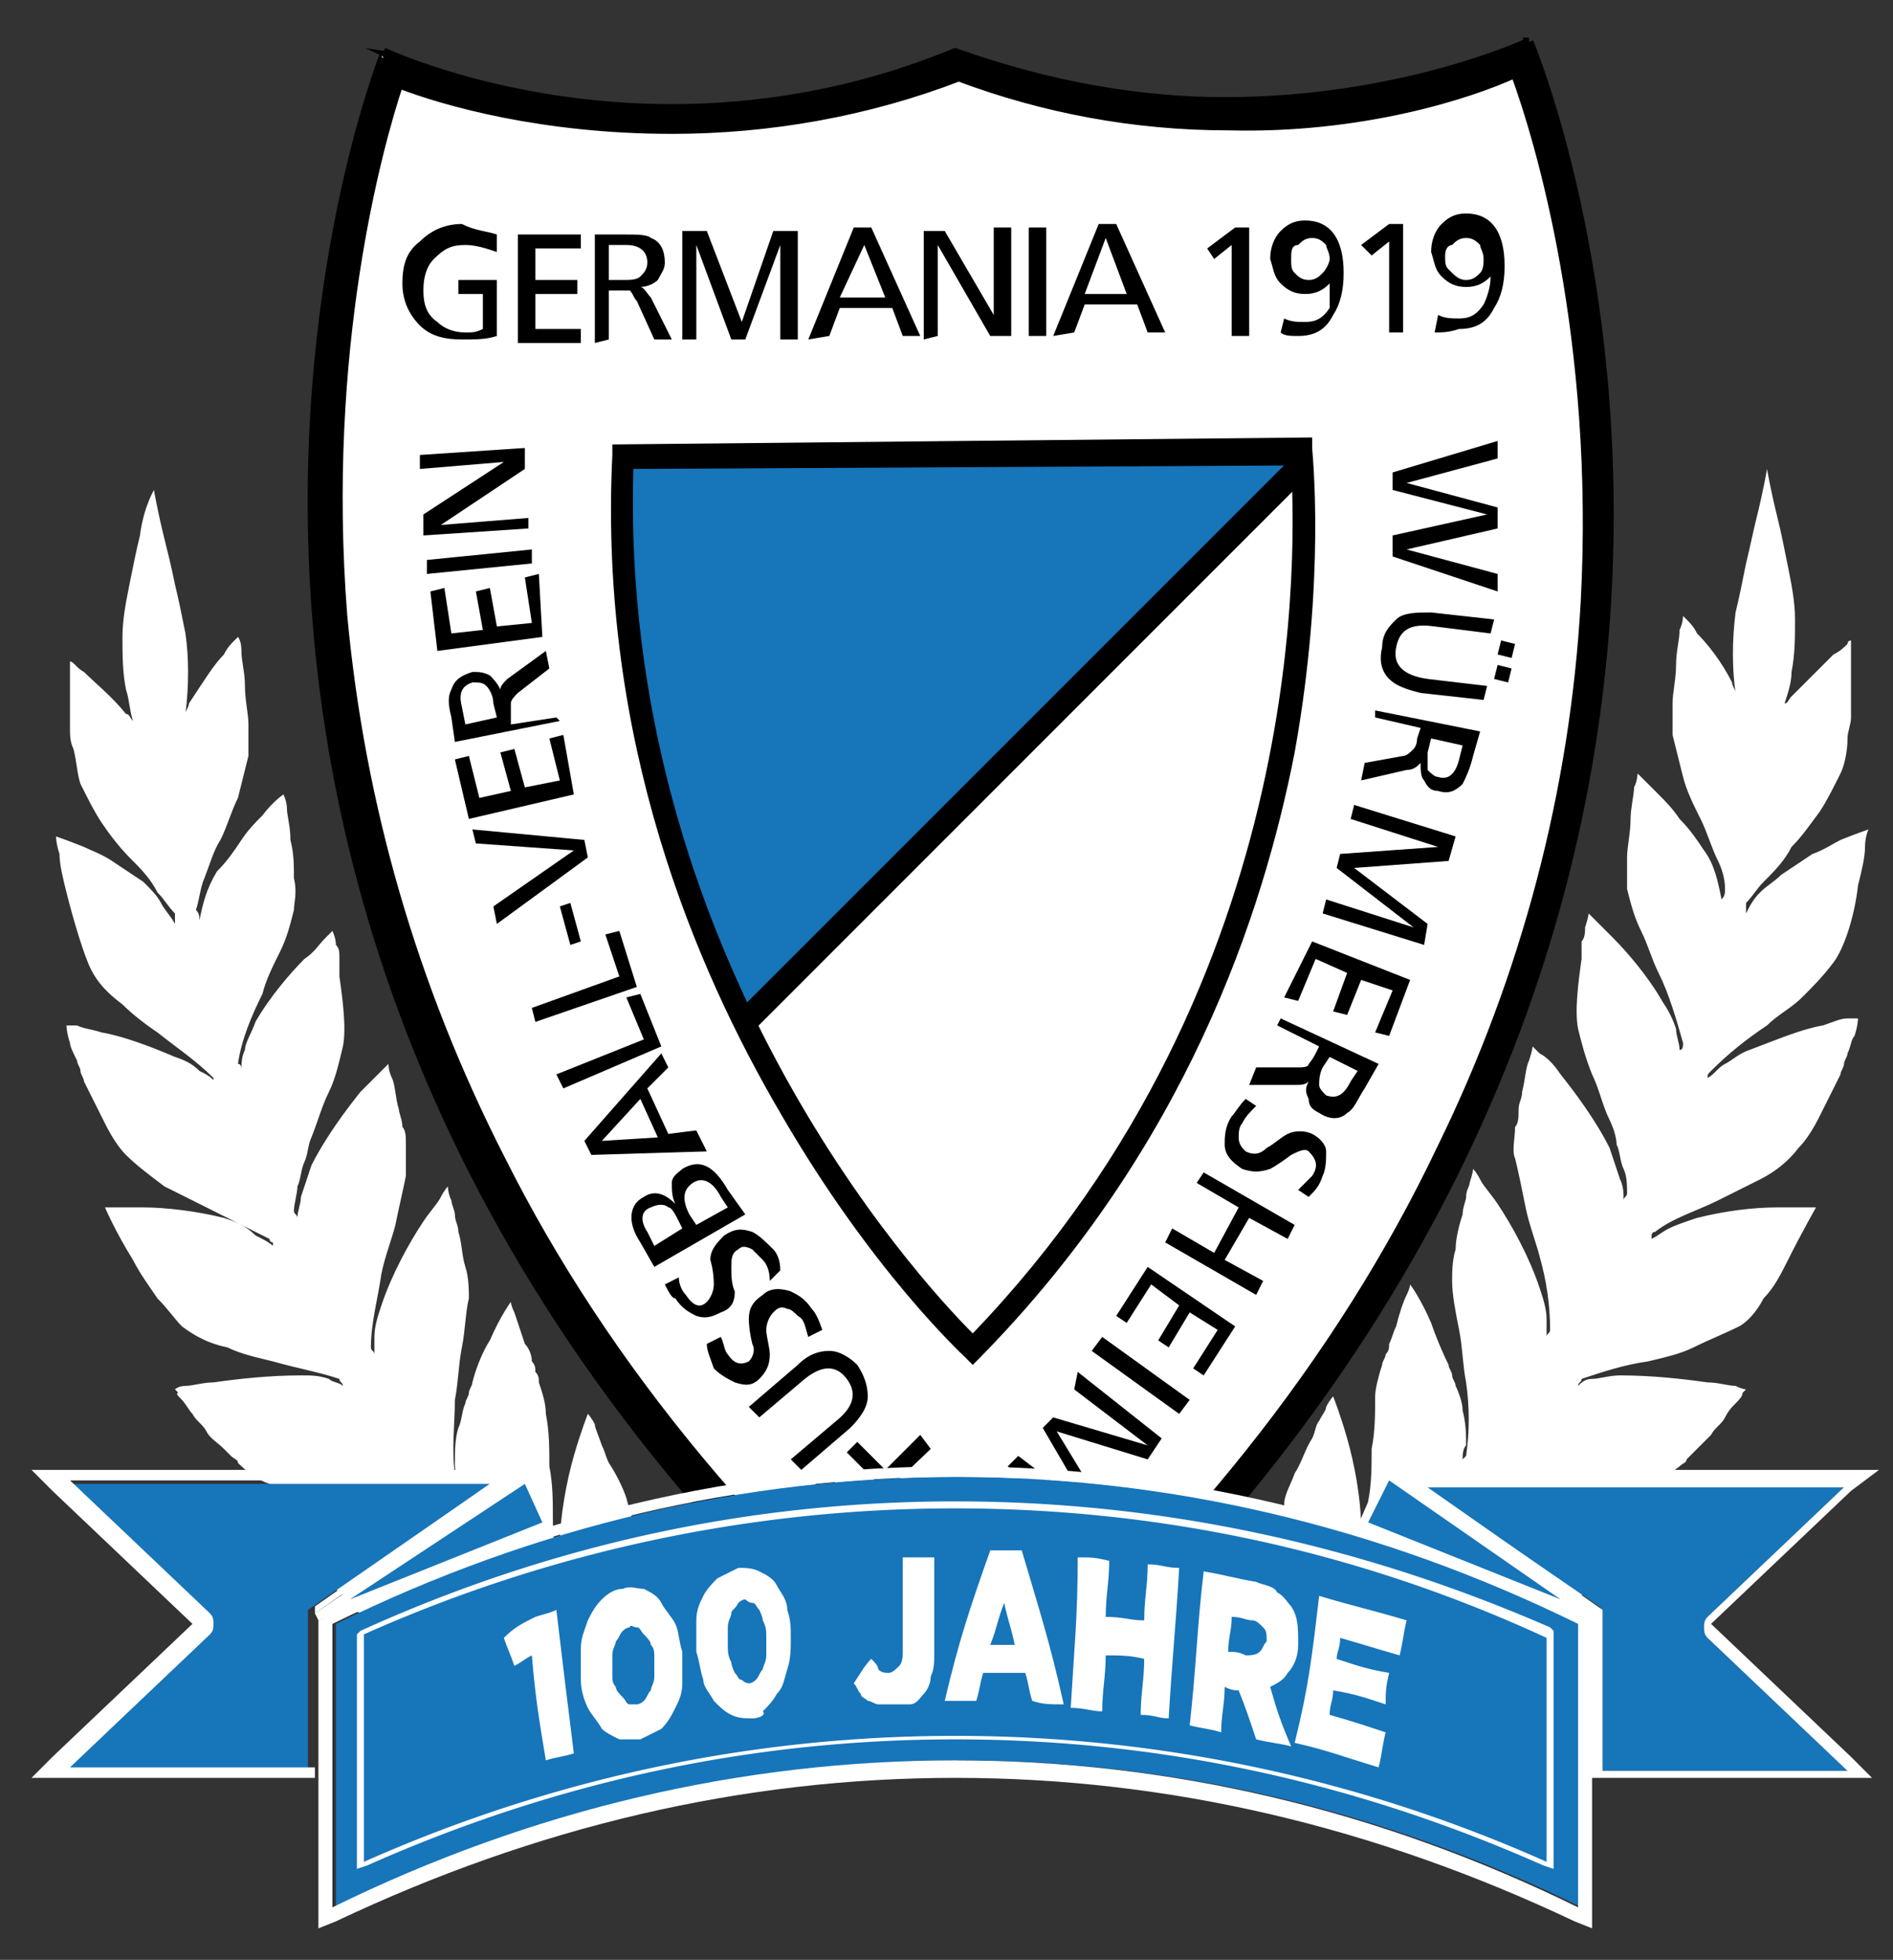
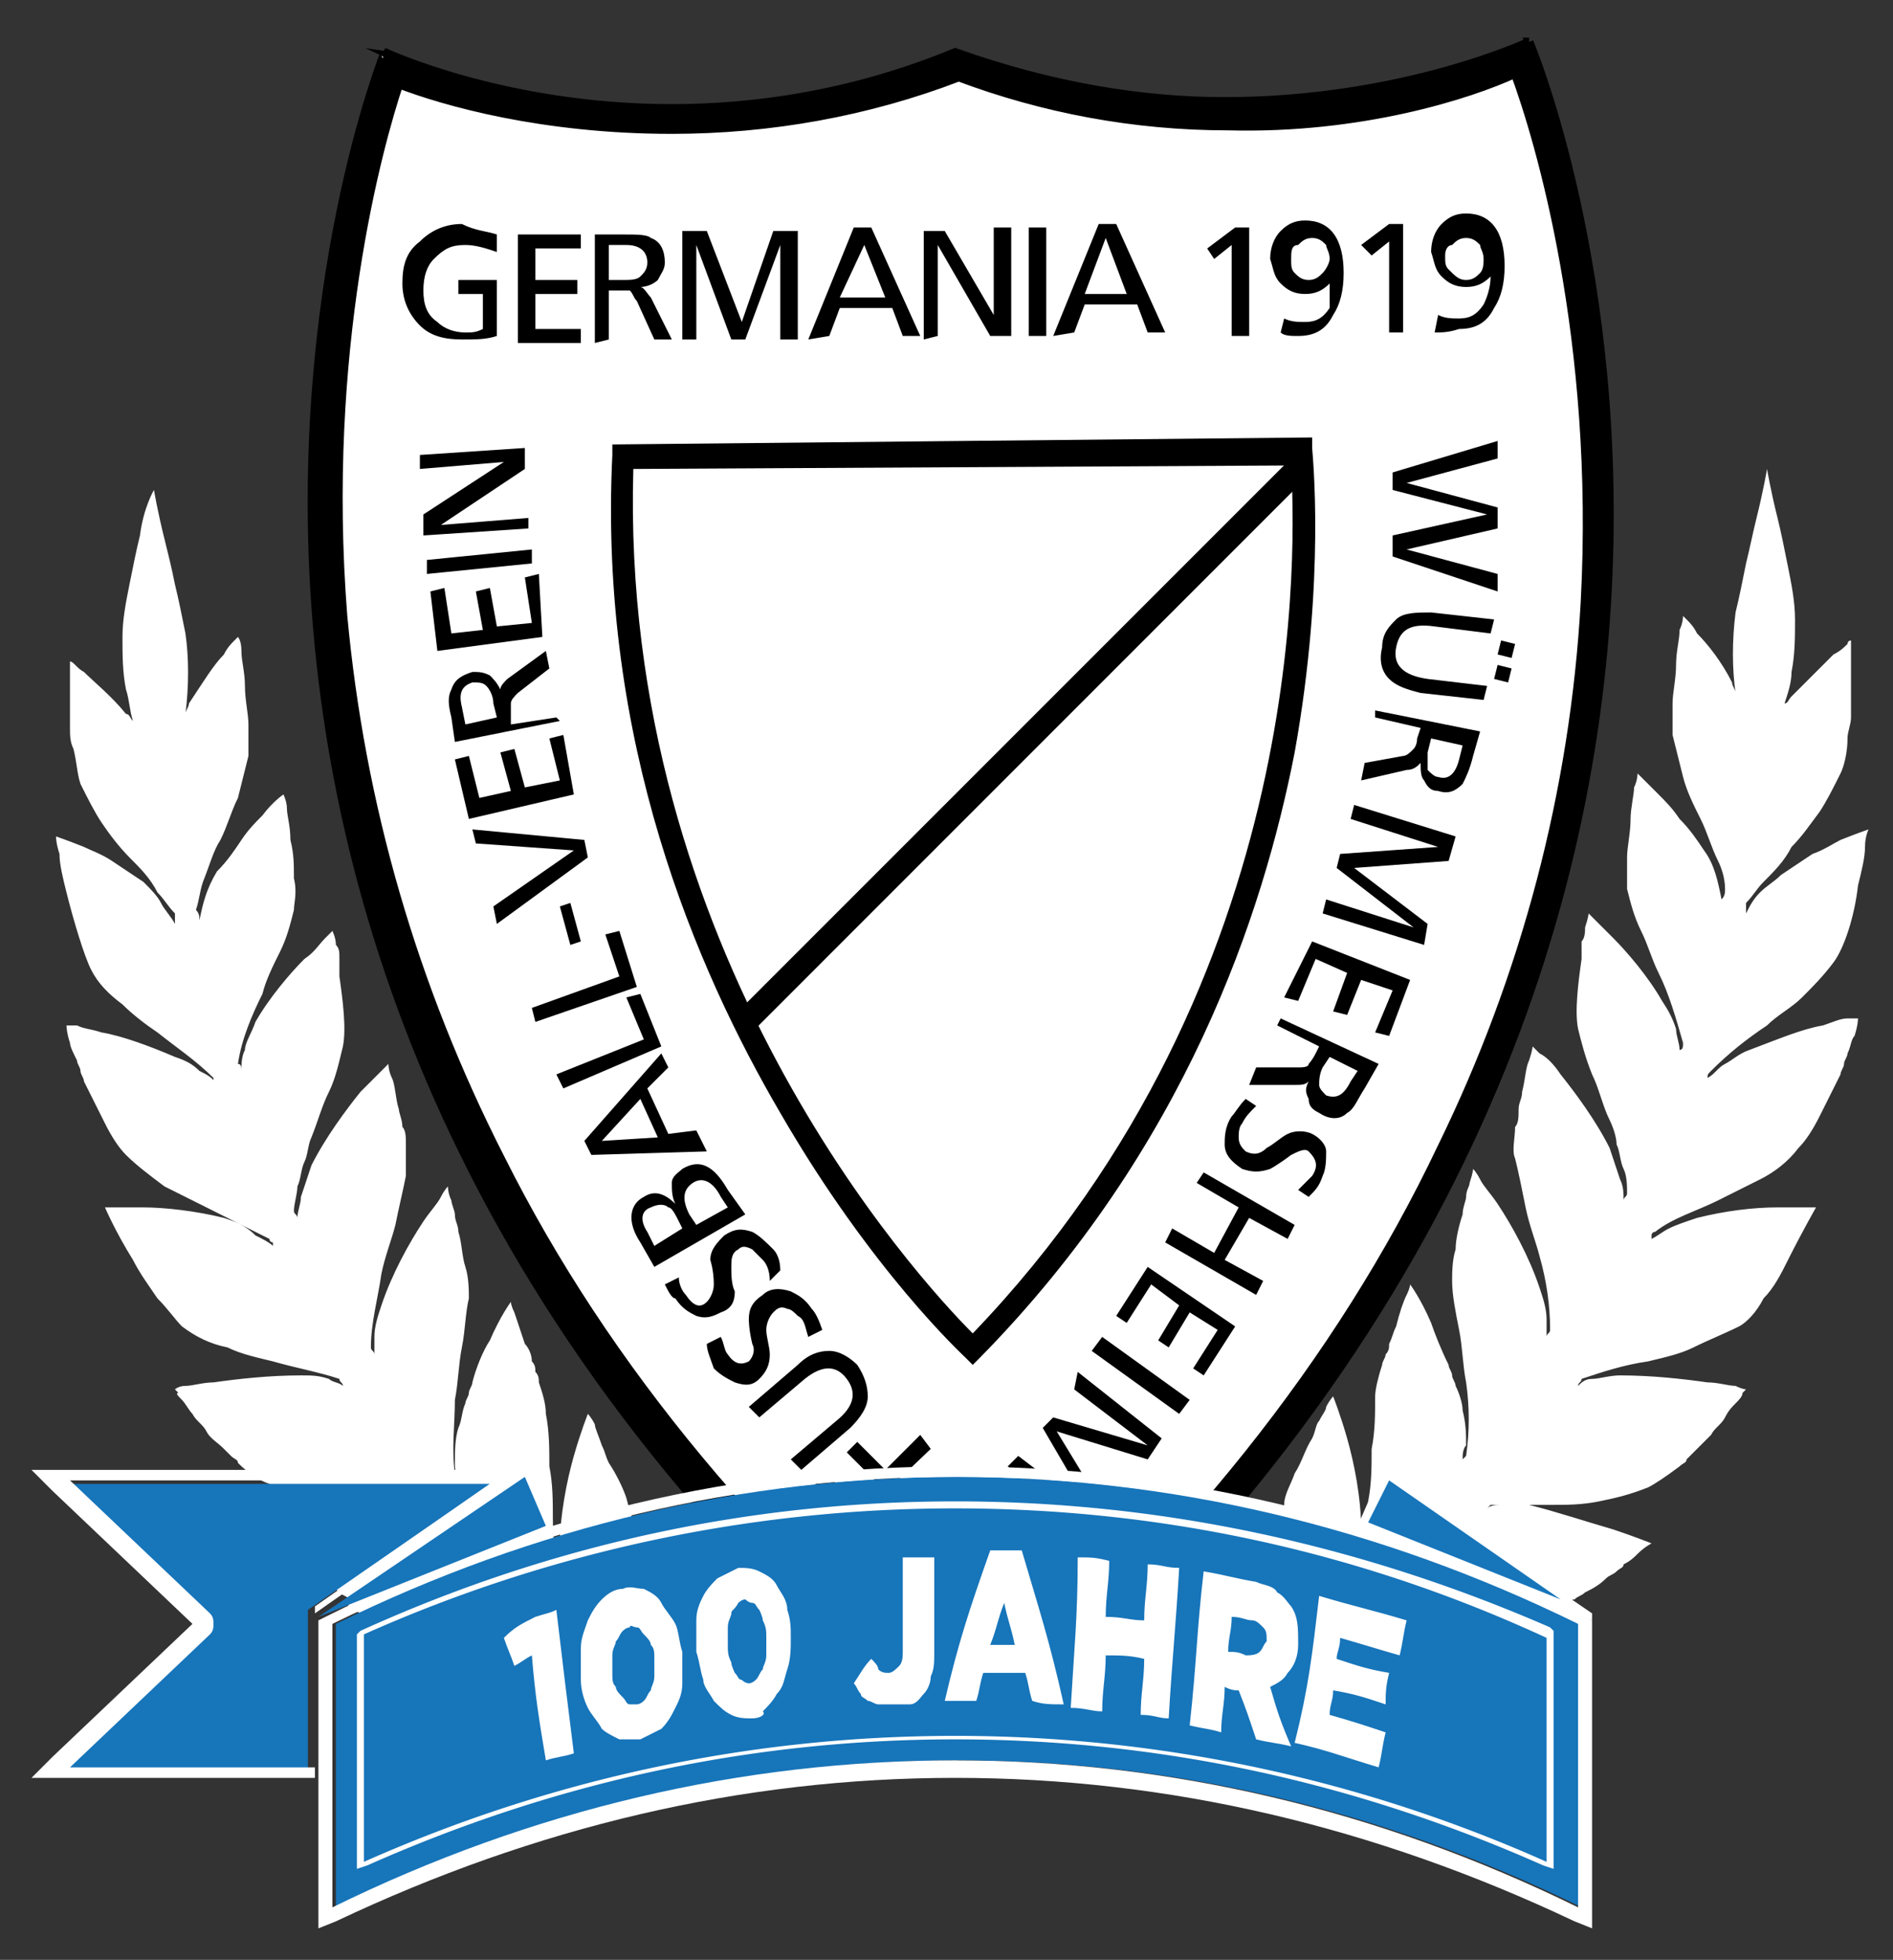
<svg xmlns="http://www.w3.org/2000/svg" baseProfile="tiny" viewBox="0 0 54.1 56">
  <rect x="0" y="0" width="54.1" height="56" fill="#333333" stroke="none" />
  <path fill="none" d="M-14-12.1h82v81.8h-82z" />
  <path d="M43.1 47.8l.2.2h.1s-.1-.1-.3-.2zm-3.9-1.6c.2-.1.3-.1.5-.1h.6c.2 0 .4 0 .6.1h.3c.4 0 .7.1 1.1.1.5 0 .9 0 1.4-.1.3 0 .6-.2 1-.4.1 0 .2-.1.3-.1.1-.1.2-.1.3-.2.2-.1.4-.2.6-.4.1-.1.2-.1.3-.2.1-.1.2-.1.2-.2.2-.1.3-.2.4-.3.2-.2.4-.3.4-.3s-.5-.2-1.1-.4c-.7-.2-1.6-.5-2.4-.7-.3-.1-.6-.1-.8 0-.1 0-.3 0-.4.1l.1-.1h1.7c.5 0 .9 0 1.4-.1.5-.1.9-.2 1.4-.4.2-.1.5-.3.9-.6.1-.1.2-.1.2-.2l.2-.2.5-.5c.1-.2.3-.3.4-.5.1-.2.2-.3.3-.4.1-.1.2-.2.2-.3l.1-.1s-.1 0-.3-.1c-.2 0-.5-.1-.8-.1-.7-.1-1.6-.2-2.5-.2-.3 0-.6.1-.8.1-.2 0-.3.1-.4.2 0-.1.1-.1.1-.2.6-.2 1.2-.4 1.9-.5.4-.1.9-.2 1.3-.4s.9-.4 1.3-.6c.2-.1.5-.4.7-.8.3-.3.5-.7.7-1.1.4-.8.8-1.5.8-1.5h-1.1c-.7 0-1.5.1-2.3.3-.3.1-.6.2-.8.3-.2.1-.3.2-.5.3v-.1s0-.1.1-.1c.5-.4 1.2-.6 1.8-.9l1.2-.6c.4-.2.8-.5 1.1-.9.2-.2.4-.5.6-.9l.3-.6.3-.6c0-.1.1-.2.1-.3 0-.1.1-.2.1-.3.1-.2.1-.4.2-.5.1-.3.1-.5.1-.5h-.3c-.2 0-.4.1-.7.2-.6.1-1.3.4-2.1.7-.3.1-.5.3-.7.4-.2.1-.3.3-.5.4 0-.1 0-.1.1-.2.5-.5 1-.9 1.6-1.3.3-.3.7-.5 1-.8.3-.3.6-.6.9-1 .3-.4.6-1.3.7-2.2.1-.4.2-.8.2-1.1 0-.3.1-.5.1-.5s-.3.1-.8.3c-.2.1-.5.3-.8.4l-.9.6c-.2.2-.4.3-.6.5-.2.2-.3.4-.4.6v-.3c.2-.2.3-.4.5-.6.3-.3.6-.6.8-1 .3-.3.5-.6.8-1 .2-.3.4-.7.6-1.1.1-.2.2-.6.2-1 0-.2.1-.4.1-.6v-2.2s-.1 0-.1.1c-.1.1-.2.2-.4.3l-1.2 1.2c-.1.1-.1.2-.2.2.1-.3.2-.6.2-.9.1-.5.1-1 .1-1.5s-.1-1-.2-1.5-.2-1-.3-1.4c-.2-.8-.3-1.4-.3-1.4s-.1.6-.3 1.4c-.1.4-.2.9-.3 1.3-.1.5-.2 1-.3 1.4-.1.8-.1 1.6 0 2.3 0-.1-.1-.2-.1-.3-.3-.6-.7-1.1-1-1.4-.1-.2-.2-.3-.3-.4l-.1-.1s0 .2-.1.4c0 .3-.1.6-.1 1s-.1.8-.1 1.1v.9l.3 1.2c.1.4.3.8.5 1.2.2.4.3.8.5 1.2.1.2.2.5.2.8 0 .1 0 .2-.1.3-.1-.5-.2-1-.5-1.4-.2-.3-.4-.6-.7-.9-.2-.3-.4-.5-.6-.7l-.6-.6s0 .2-.1.4c0 .2-.1.6-.1.9 0 .4-.1.8-.1 1.1v.9c.1.4.2.8.4 1.2.2.4.3.8.5 1.2.3.6.5 1.3.7 2 0 .1 0 .2-.1.2 0-.2-.1-.4-.1-.6-.1-.3-.2-.5-.4-.8-.4-.7-1-1.4-1.4-1.8l-.5-.5-.2-.2s0 .1-.1.4c0 .1 0 .3-.1.4v.5c-.1.7-.2 1.5-.1 2 .1.4.2.8.4 1.3.2.4.3.9.5 1.3.1.2.2.5.2.7.1.2.1.5.2.7.1.2.1.5.1.7 0 .1-.1.1-.1.2 0-.2 0-.4-.1-.6l-.3-.9c-.4-.8-1-1.6-1.4-2.1-.2-.3-.4-.5-.6-.6l-.2-.2s0 .1-.1.4c-.1.2-.1.5-.2.9 0 .2-.1.3-.1.5s0 .4-.1.5c0 .3-.1.7 0 .9.1.4.2.9.3 1.4.1.5.3 1 .4 1.4.2.7.3 1.4.3 2.1 0 .1-.1.1-.1.2v-.5c0-.3-.1-.6-.2-.9-.3-.9-.8-1.8-1.2-2.4-.2-.3-.4-.5-.5-.7-.1-.2-.2-.3-.2-.3s0 .1-.1.4c0 .1-.1.2-.1.4 0 .1-.1.3-.1.5-.1.3-.2.7-.2 1-.1.3-.1.7-.1.9 0 .4.1.9.2 1.4.1.5.1 1 .2 1.5.1.7.1 1.4 0 2.1l-.1.1c0-.1 0-.3.1-.4 0-.3 0-.6-.1-1 0-.2-.1-.5-.2-.7 0-.1-.1-.2-.1-.3 0-.1-.1-.2-.1-.3-.2-.4-.4-.9-.5-1.2-.3-.7-.6-1.1-.6-1.1s0 .1-.1.3c-.1.2-.2.5-.3.9-.1.2-.1.3-.2.5 0 .1 0 .2-.1.3 0 .1-.1.2-.1.3-.1.3-.2.7-.2.9 0 .5 0 1-.1 1.5 0 .5 0 1-.1 1.5 0 .7-.1 1.3-.3 1.9l-.1.1c0-.1.1-.2.1-.3.1-.3.1-.6.1-.9 0-.9-.2-1.9-.4-2.6-.2-.7-.4-1.2-.4-1.2s-.1.1-.2.3c0 .1-.1.2-.2.4-.1.1-.1.3-.2.5-.2.3-.3.7-.5 1-.1.3-.3.6-.3.9 0 .1-.1.2-.1.3 0 .1-.1.2-.1.3-.1.2-.1.4-.1.7 0 .1 0 .2-.1.3 0 .1-.1.2-.1.3-.1.2-.1.4-.2.6l3.2.7zm-3.5-.1c0-.2 0-.3.1-.5v-1.1c0-.3 0-.6-.1-.8 0-.2-.1-.3-.1-.3l-.1.1c0 .1-.1.1-.2.3-.2.2-.4.5-.6.8h.1v.1l-.1.1-.2.2c-.1.1-.2.3-.3.4-.2.3-.4.5-.5.7h2zm-15-.5l-.2-.2c-.1-.1-.2-.3-.3-.4l-.2-.2-.1-.1v-.1s.1.1.1 0c-.2-.3-.5-.6-.6-.8-.1-.1-.2-.2-.2-.3 0-.1-.1-.1-.1-.1s0 .1-.1.3c0 .2 0 .5-.1.8v1l1.8.1zm-9 2.2c-.2.1-.3.2-.3.2s.1 0 .1.1l.3-.4s0 .1-.1.1zM4.1 25.2l-.9-.6c-.3-.2-.6-.3-.8-.4-.5-.2-.8-.3-.8-.3s0 .2.1.5c0 .3.1.7.2 1.1.2.8.5 1.8.7 2.2.2.4.5.7.9 1 .3.3.7.6 1 .8.5.4 1.1.8 1.6 1.3 0 .1 0 .1.1.2-.1-.2-.3-.3-.5-.4-.2-.2-.4-.3-.7-.4-.7-.3-1.5-.6-2.1-.7-.3-.1-.5-.1-.7-.2h-.3s0 .2.1.5c0 .1.1.3.2.5 0 .1.1.2.1.3 0 .1.1.2.1.3l.3.6.3.6c.2.4.4.7.6.9.3.3.7.6 1.1.9l1.2.6 1.8.9s0 .1.1.1v.1c-.1-.1-.3-.2-.5-.3-.3-.3-.6-.4-.9-.5-.8-.2-1.7-.3-2.3-.3H3s.3.7.8 1.5c.2.4.5.8.7 1.1.3.3.5.6.7.8.4.3.8.5 1.3.6.4.2.9.3 1.3.4.7.2 1.3.3 1.9.5 0 .1.1.1.1.2-.1-.1-.3-.1-.4-.2-.3-.1-.5-.1-.8-.1-.9 0-1.8.1-2.5.2-.3 0-.6.1-.8.1-.2 0-.3.1-.3.1l.1.1c-.1 0 0 .1.1.2s.2.3.3.4c.1.2.3.3.4.5.1.2.3.3.5.5l.2.2c.1.1.2.1.2.2.3.3.6.5.9.6.4.2.9.3 1.4.4.5.1 1 .1 1.4.1.7 0 1.3 0 1.9.1l.1.1c-.1 0-.2-.1-.4-.1h-.8c-.9.2-1.8.4-2.4.7-.7.2-1.1.4-1.1.4s.1.1.4.3c.1.1.3.2.4.3.1.1.2.1.2.2.1.1.2.1.3.2.2.1.4.2.6.4.1.1.2.1.3.2-.1.2 0 .3.1.3.4.2.7.3 1 .4.5.1 1 .1 1.4.1h.6l.9-1.1 4.7.2c0-.1-.1-.2-.1-.3 0-.1-.1-.2-.1-.3 0-.2-.1-.4-.1-.7 0-.1-.1-.2-.1-.3 0-.1-.1-.2-.1-.3-.1-.2-.2-.5-.3-.9-.1-.3-.3-.7-.5-1-.1-.2-.1-.3-.2-.5-.1-.3-.2-.5-.2-.6-.1-.2-.2-.3-.2-.3s-.2.5-.4 1.2-.4 1.7-.4 2.6c0 .3 0 .6.1.9 0 .1.1.2.1.3l-.1-.1c-.2-.6-.3-1.2-.3-1.9 0-.5 0-1-.1-1.5 0-.5 0-1-.1-1.5 0-.3-.1-.6-.2-.9 0-.1 0-.2-.1-.3 0-.1 0-.2-.1-.3 0-.2-.1-.4-.2-.5l-.3-.9c-.1-.2-.1-.3-.1-.3s-.3.4-.6 1.1c-.2.3-.4.8-.5 1.2 0 .1-.1.2-.1.3 0 .1-.1.2-.1.3-.1.2-.1.5-.2.7-.1.3-.1.7-.1 1 0 .1 0 .3.1.4l-.1-.1c-.1-.7 0-1.4 0-2.1.1-.5.1-1 .2-1.5s.1-1 .2-1.4c0-.2 0-.6-.1-.9-.1-.3-.1-.7-.2-1 0-.2-.1-.3-.1-.5 0-.1-.1-.3-.1-.4-.1-.2-.1-.4-.1-.4s-.1.1-.2.3c-.1.2-.3.4-.5.7-.4.6-.9 1.5-1.2 2.4-.1.3-.2.6-.2.9v.5c0-.1-.1-.1-.1-.2 0-.7.2-1.4.3-2.1.1-.5.3-1 .4-1.4.1-.5.2-.9.3-1.4v-.9c0-.2 0-.4-.1-.5 0-.2-.1-.4-.1-.5-.1-.3-.1-.7-.2-.9-.1-.2-.1-.4-.1-.4l-.2.2-.6.6c-.4.5-1 1.3-1.4 2.1l-.3.9c0 .2-.1.4-.1.6 0-.1-.1-.1-.1-.2 0-.2.1-.5.1-.7.1-.2.1-.5.2-.7.1-.2.1-.5.2-.7.2-.5.3-.9.5-1.3s.3-.9.4-1.3c.1-.5 0-1.3-.1-2v-.5c0-.2 0-.3-.1-.4 0-.2-.1-.4-.1-.4l-.2.2c-.2.2-.3.4-.6.6-.4.4-1 1.1-1.4 1.8-.1.3-.3.6-.3.8-.1.2-.1.4-.1.6 0-.1 0-.2-.1-.2.1-.7.4-1.4.7-2 .1-.4.3-.8.5-1.2.2-.4.3-.8.4-1.2 0-.2.1-.5 0-.9 0-.4 0-.7-.1-1.1 0-.4-.1-.7-.1-.9 0-.2-.1-.4-.1-.4s-.3.2-.6.6c-.2.2-.4.4-.6.7-.2.3-.4.6-.7.9-.3.5-.4.9-.5 1.4 0-.1 0-.2-.1-.3.1-.3.1-.5.2-.8.2-.5.3-.9.5-1.2.2-.4.3-.8.5-1.2l.3-1.2v-.9c0-.3-.1-.7-.1-1.1 0-.4-.1-.7-.1-1 0-.3-.1-.4-.1-.4l-.1.1c-.1.1-.2.2-.3.4-.3.3-.6.8-1 1.4 0 .1-.1.2-.1.3.1-.8.1-1.6 0-2.3-.1-.5-.2-1-.3-1.4-.1-.5-.2-.9-.3-1.3-.2-.8-.3-1.4-.3-1.4s-.3.5-.4 1.3c-.1.4-.2.9-.3 1.4-.1.5-.2 1-.2 1.5s0 1 .1 1.5c.1.3.1.6.2.9-.1-.1-.1-.2-.2-.2-.4-.5-.9-.9-1.2-1.2-.2-.1-.3-.3-.4-.3v-.3 2.2c0 .2 0 .4.1.6.1.4.1.7.2 1 .2.4.4.8.6 1.1.2.3.5.7.8 1 .3.3.6.6.8 1 .2.2.3.4.5.6v.3c-.1-.2-.3-.4-.4-.6-.1-.2-.3-.4-.5-.6z" fill="#FFF" />
  <path fill="#FFF" d="M27.3 1.6c8.7 3.3 16.4-.4 16.4-.4S55 27.6 27.9 50.4C.2 28.3 10.9 1.6 10.9 1.6s7.7 3.5 16.4 0z" />
  <path stroke="#000" stroke-width=".25" stroke-miterlimit="10" d="M43.3 2.1c.7 1.9 2.4 7.6 2 15.1-.3 5.4-1.7 10.7-4.1 15.6-2.9 6.1-7.4 11.7-13.3 16.7-6-4.9-10.6-10.4-13.6-16.4-2.5-4.9-4-10.1-4.5-15.5-.6-7.6 1-13.4 1.6-15.2 1.3.5 4.1 1.3 7.8 1.3 2.8 0 5.6-.5 8.2-1.5 2.4.9 5 1.4 7.7 1.4 3.8.1 6.9-.9 8.2-1.5m.4-.9S40.1 2.9 35 2.9c-2.3 0-4.9-.4-7.7-1.4-2.9 1.2-5.7 1.6-8.1 1.6-4.8 0-8.2-1.6-8.2-1.6S.2 28.3 27.8 50.5C54.9 27.7 43.7 1.2 43.7 1.2z" />
-   <path fill="#1775BA" d="M37.1 13.2l-15.8 16s-3.8-7.2-3.6-16.1l19.4-.2v.3z" />
  <path d="M27.8 39l-.2-.2c-.1-.1-2.7-2.5-5.3-7-2.4-4.1-5.2-10.6-4.8-18.8v-.3l20-.2v.3c0 .1.4 3.7-.5 8.7-.9 4.6-3.1 11.3-9 17.3l-.2.2zm-9.7-25.6c-.4 13.8 8.1 23.1 9.7 24.7 9.8-10.2 9.2-22.8 9.1-24.8l-18.8.1zm8.5 28l-2.2 2.1-1.1-1.1.3-.3.8.8.6-.6-.8-.8.3-.3.8.8 1-1 .3.4zm-5.2-1.2l1.4-1.2c.3-.3.6-.4.9-.4.3 0 .6.2.8.4.2.3.3.6.3.9 0 .3-.2.6-.5.9L22.9 42l-.3-.3 1.3-1.1c.5-.4.6-.8.3-1.2-.3-.4-.7-.4-1.2 0l-1.3 1.1-.3-.3zm-1.2-1.8l.4-.2c.1.2.1.4.2.5.2.3.4.3.6.2.1-.1.2-.3.1-.5-.1-.4-.1-.7-.1-.7 0-.3.1-.5.4-.7.2-.2.5-.2.8-.1.2.1.4.2.6.5.1.1.2.3.3.6l-.4.2c-.1-.3-.1-.5-.3-.6-.1-.1-.2-.2-.3-.2-.2-.1-.3 0-.4.1-.1.1-.2.3-.2.5s.1.5.1.7c0 .3-.1.5-.3.7-.2.2-.4.2-.7.1-.2-.1-.4-.2-.6-.4-.1-.3-.2-.5-.2-.7zM19 36.7l.4-.2c0 .2.1.4.2.5.2.3.4.4.6.2.1-.1.2-.3.2-.5 0-.4-.1-.7-.1-.7 0-.3.2-.5.4-.7.3-.2.5-.2.8-.1.2.1.4.3.6.5.1.1.2.3.2.6l-.3.3c0-.3-.1-.5-.2-.6l-.3-.3c-.2-.1-.3-.1-.4 0-.2.1-.2.3-.2.5s0 .5.1.7c0 .3-.1.5-.4.6-.2.1-.4.2-.7.1-.2-.1-.4-.2-.6-.5-.1 0-.2-.2-.3-.4zm2.3-2l-2.6 1.5-.4-.7c-.4-.6-.3-1.1.1-1.3.3-.2.6-.1.9.2-.1-.2-.1-.4-.1-.6 0-.2.2-.3.3-.4.5-.3.9-.1 1.3.6l.5.7zm-2.6.9l.8-.5-.1-.2c-.1-.2-.2-.4-.3-.4-.1-.1-.3-.1-.5 0-.3.1-.3.4-.1.7l.2.4zm1.2-.6l.9-.5-.2-.3c-.2-.4-.5-.6-.8-.4-.3.2-.3.5-.1.9l.2.3zm.3-2.1l-3.3.1-.2-.4 2.2-2.5.2.4-.6.6.6 1.3.8-.1.3.6zm-1.9-1.5l-1.1 1.2 1.6-.1-.5-1.1zm.6-1.5l-2.8 1.2-.2-.4 2.5-1-.5-1.2.4-.1.6 1.5zm-.7-1.7l-2.9 1-.1-.4 2.5-.9-.4-1.2.4-.1.5 1.6zm-1.6-1.3l-.3.1-.3-1.1.3-.1.3 1.1zm-3.1-3.2l3.2.3.1.5-2.6 1.9-.1-.5 2.3-1.6-2.8-.2-.1-.4zm2.9-1l-3 .7-.4-1.7.4-.1.3 1.2.9-.2-.3-1.1.4-.1.3 1.1 1-.2-.3-1.2.4-.1.3 1.7zm-.4-2.1l-3 .6-.1-.7c-.1-.4-.1-.6 0-.8.1-.3.3-.4.6-.5.2 0 .3 0 .5.1.1.1.2.2.3.4 0-.1.1-.2.2-.3l1.1-.8.1.5-.9.7c-.1.1-.2.2-.2.3v.6l1.3-.2.1.1zm-2.7.1l.9-.2-.1-.4c0-.2-.1-.4-.2-.5-.1-.1-.2-.1-.4-.1-.3.1-.4.3-.3.7l.1.5zm2.2-2.5l-3 .4-.2-1.7.4-.1.2 1.3.9-.1-.2-1.1.4-.1.2 1.1 1-.1-.2-1.3.4-.1.1 1.8zm-.3-2.1l-3 .3V16l3-.3v.4zm-.1-1l-3 .2v-.6l2.3-1.5-2.4.2V13l3-.2v.6L12.6 15l2.5-.2v.3zm24.7-1.6l3-.9v.5l-2.6.7 2.6.7v.6l-2.6.6 2.6.7v.5l-3-1v-.6l2.7-.6-2.7-.7v-.5zm2.6 6.5l-1.8-.2c-.4-.1-.7-.2-.9-.4-.2-.2-.3-.5-.2-.9 0-.4.2-.6.4-.8.2-.2.6-.2 1-.2l1.8.2-.1.4-1.6-.2c-.7-.1-1 .1-1.1.6-.1.5.2.8.9.9l1.7.2-.1.4zm.4-1l.4.1-.1.4-.4-.1.1-.4zm.1-.7l.4.1-.1.4-.4-.1.1-.4zm-3.6 2l3 .6-.2.7c-.1.4-.2.6-.3.8-.2.2-.4.3-.7.2-.2 0-.3-.1-.4-.3-.1-.1-.1-.3-.1-.5-.1.1-.2.2-.4.2l-1.3.3.1-.5 1.1-.2c.1 0 .2-.1.3-.2 0 0 .1-.1.1-.3l.1-.3-1.3-.3v-.2zm2.5 1l-.9-.2-.1.4v.5c.1.1.2.2.3.2.3.1.5-.1.6-.5l.1-.4zM38.7 23l2.9.9-.2.7-2.7.2 2.1 1.6-.1.6-2.9-.9.1-.4 2.5.8-2.2-1.7.1-.4 2.8-.2-2.5-.8.1-.4zm-1.2 3.9l2.8 1.1-.6 1.6-.4-.1.5-1.2-.9-.3-.4 1-.4-.1.4-1.1-.9-.4-.5 1.2-.4-.1.8-1.6zm-.9 2.2l2.8 1.3-.4.7c-.2.3-.3.6-.5.7-.2.2-.5.2-.8 0-.2-.1-.3-.2-.3-.4-.1-.2-.1-.3 0-.5-.1.1-.2.1-.4.1h-1.3l.2-.5h1.2c.1 0 .3 0 .3-.1 0 0 .1-.1.2-.3l.1-.2-1.2-.6.1-.2zm2.2 1.5l-.8-.4-.2.3c-.1.2-.1.4-.1.5 0 .1.1.2.2.3.3.1.5 0 .7-.4l.2-.3zm-1.4 3.6l-.3-.2.4-.4c.2-.3.1-.5-.1-.7-.1-.1-.3 0-.5.1-.4.3-.6.4-.6.4-.3.1-.5.1-.8 0-.3-.2-.5-.4-.5-.7 0-.2 0-.5.2-.8.1-.1.2-.3.4-.5l.3.2c-.2.2-.3.3-.4.5-.1.1-.1.3-.1.4 0 .2.1.3.2.4.2.1.4.1.6-.1.2-.1.4-.3.6-.4.2-.1.5-.1.7 0 .2.1.4.3.4.5s0 .5-.1.7c-.1.3-.2.4-.4.6zm-3-.7L37 35l-.2.4-1.1-.6L35 36l1.1.6-.2.4-2.6-1.5.2-.4 1.2.7.7-1.3-1.2-.7.2-.3zm-1.6 2.7l2.5 1.7-.9 1.4-.3-.2.7-1.1-.8-.5-.6 1-.3-.2.6-1-.8-.6-.7 1.1-.3-.2.9-1.4zm-1.3 2L34 40l-.3.4-2.5-1.8.3-.4zm-.7 1l2.4 1.9-.4.6-2.6-.8 1.4 2.3-.4.6-2.4-1.9.3-.3 2.1 1.6-1.4-2.4.3-.3 2.7.8-2.1-1.6.1-.5zM14.2 6.7v.5c-.3-.1-.6-.2-.9-.2-.4 0-.6.1-.9.4-.2.2-.3.5-.3.9s.1.7.4.9c.2.2.5.3.8.3.2 0 .3 0 .5-.1v-1h-.7V8h1.1v1.6c-.3.1-.6.1-1 .1-.5 0-.9-.1-1.2-.4-.3-.3-.5-.7-.5-1.2s.1-.9.5-1.2c.3-.3.7-.5 1.2-.5.4.2.7.2 1 .3zm.6 3.1V6.7h1.8v.4h-1.3V8h1.2v.4h-1.2v1h1.3v.4h-1.8zm2.2 0V6.7h.8c.4 0 .7 0 .8.1.3.1.4.4.4.7 0 .2-.1.3-.2.5-.1.1-.3.2-.5.2.1 0 .2.2.3.3l.6 1.2h-.5l-.5-1.1c-.1-.1-.1-.2-.2-.3h-.6v1.4l-.4.1zm.4-2.8v1h.4c.2 0 .4 0 .5-.1.1-.1.2-.2.2-.4 0-.3-.2-.5-.6-.5h-.5zm2.1 2.7V6.6h.7l1 2.6.9-2.6h.7v3.1h-.5V7l-1 2.7h-.4l-1-2.7v2.7h-.4zm3.6 0l1.3-3.2h.5l1.4 3.1h-.5l-.3-.8H24l-.3.8-.6.1zm2.2-1.2L24.7 7 24 8.5h1.3zm1.1 1.2V6.6h.6L28.4 9V6.5h.5v3.1h-.6L26.8 7v2.6l-.4.1zm3-.1V6.5h.5v3.1h-.5zm.7 0l1.3-3.2h.5l1.4 3.1h-.5l-.3-.8H31l-.3.8-.6.1zm2.1-1.2l-.6-1.6-.6 1.6h1.2zm3 1.2V7l-.5.4-.2-.3.8-.6h.4v3.1h-.5zm1.4-.1l.1-.4c.2.1.4.1.6.1.3 0 .5-.1.7-.4v-.7c-.2.2-.4.3-.7.3-.3 0-.5-.1-.7-.3-.2-.2-.2-.4-.3-.7 0-.3.1-.6.3-.8.2-.2.4-.3.7-.3.7 0 1.1.5 1.1 1.5 0 .5-.1.9-.3 1.2-.2.4-.5.6-1 .6-.2 0-.4 0-.5-.1zm.3-2.1c0 .2 0 .3.1.4.1.1.2.2.4.2s.3-.1.4-.2c.1-.1.2-.3.2-.4 0-.2-.1-.3-.1-.4-.1-.1-.2-.2-.4-.2s-.3.1-.4.2c-.2 0-.2.2-.2.4zm2.8 2.1V6.9l-.5.4-.3-.3.8-.6h.4v3.1h-.4zm1.3 0l.1-.5c.2.1.4.1.6.1.3 0 .5-.1.7-.4.1-.2.2-.5.2-.8-.2.2-.4.3-.7.3-.3 0-.5-.1-.7-.3-.2-.2-.2-.4-.3-.7 0-.3.1-.6.3-.8.2-.2.4-.3.7-.3.7 0 1.1.5 1.1 1.5 0 .5-.1.9-.3 1.2-.2.4-.5.6-1 .6-.3.1-.5.1-.7.1zm.3-2.2c0 .2 0 .3.1.4.2.2.3.3.5.3s.3-.1.4-.2c.1-.1.1-.3.1-.4 0-.2-.1-.3-.1-.4-.1-.1-.2-.2-.4-.2s-.3.1-.4.2c-.1 0-.2.1-.2.3z" />
  <path d="M20.961 29.032l15.84-15.839.494.495-15.839 15.84z" />
-   <path fill="#1775BA" d="M45.7 45.9s0 .1 0 0l.1.1v4.6h7l-4-3.8c-.1-.1-.1-.2-.1-.3s0-.2.1-.3l4-3.8H40.6l5.1 3.5c-.1 0 0 0 0 0z" />
-   <path fill="#FFF" d="M52.8 42.4l-4 3.8c-.1.1-.1.2-.1.3 0 .1 0 .2.1.3l4 3.8h-7V46l-5-3.5h12m.9-.5H39.5l.9.6 5 3.5v4.7h8.1l-.6-.6-4-3.8 4-3.8.8-.6z" />
  <path fill="#1775BA" d="M14 42.4H1.8l4 3.8c.1.1.1.2.1.3s0 .2-.1.3l-4 3.8h7V46l5.2-3.6z" />
  <path fill="#FFF" d="M14 42.4l-5 3.5v4.6H2l4-3.8c.1-.1.1-.2.1-.3 0-.1 0-.2-.1-.3l-4-3.8h12m1.1-.3H.9l.6.6 4 3.8-4 3.8-.6.6H9v-4.7l5-3.5 1.1-.6z" />
  <path fill="#1775BA" d="M45.2 46.4c-5.7-2.8-11.7-4.2-17.8-4.2-6.1 0-12.1 1.4-17.8 4.2v8.1c5.7-2.8 11.7-4.2 17.8-4.2 6.1 0 12.1 1.4 17.8 4.2v-8.1z" />
  <path fill="#FFF" d="M27.3 42.2c6.1 0 12.1 1.4 17.8 4.2v8.1c-5.7-2.8-11.7-4.2-17.8-4.2-6.1 0-12.1 1.4-17.8 4.2v-8.1c5.7-2.8 11.7-4.2 17.8-4.2m0-.3c-6.2 0-12.2 1.4-18 4.3l-.2.1v8.8l.5-.2c5.7-2.7 11.6-4.1 17.7-4.1s12 1.4 17.7 4.1l.5.2v-8.8l-.2-.1c-5.7-2.9-11.8-4.3-18-4.3z" />
  <path d="M15.2 47.3c-.2.1-.3.2-.5.3-.1-.3-.2-.5-.3-.8.3-.3.5-.4.9-.6.3-.1.4-.1.6-.2.2 1.7.3 2.5.5 4.1-.3.1-.5.1-.8.2-.2-1.2-.3-1.8-.4-3zm3.1 2.4h-.6c-.2-.1-.4-.2-.5-.3-.1-.2-.3-.4-.4-.6-.1-.2-.2-.5-.2-.8v-.9c0-.3.1-.5.2-.8.1-.2.2-.4.4-.6.2-.2.4-.3.6-.3.2-.1.4 0 .6 0 .2.1.4.2.5.4.1.2.3.4.4.6.1.2.1.5.2.8v.9c0 .3-.1.5-.2.7-.1.2-.2.4-.4.6l-.6.3zm-.1-1c.1 0 .2-.1.2-.1.1-.1.1-.2.2-.3 0-.1.1-.2.1-.4v-.5c0-.2 0-.3-.1-.4 0-.1-.1-.2-.2-.3-.1-.1-.1-.2-.2-.2s-.2-.1-.2 0c-.1 0-.2.1-.2.1-.1.1-.1.2-.2.3 0 .1-.1.2-.1.4v.5c0 .2 0 .3.1.4 0 .1.1.2.2.3.1.1.1.2.2.2h.2zm3.3.4c-.2 0-.4 0-.6-.1-.2-.1-.3-.2-.5-.4-.1-.2-.3-.4-.3-.6-.1-.3-.1-.5-.2-.8v-.9c0-.3.1-.5.2-.7.1-.2.3-.4.4-.5l.6-.3c.2 0 .4 0 .6.1.2.1.4.2.5.4.1.2.3.4.3.7.1.3.1.5.1.8 0 .3 0 .6-.1.9-.1.3-.1.5-.3.7-.1.2-.3.4-.4.5.1.1-.1.2-.3.2zm-.1-1c.1 0 .2-.1.2-.1.1-.1.1-.2.2-.3 0-.1.1-.2.1-.4v-.5c0-.2 0-.3-.1-.5 0-.1-.1-.3-.1-.3-.1-.1-.1-.2-.2-.2s-.2-.1-.2-.1c-.1 0-.2.1-.2.1-.1.2-.2.2-.2.3 0 .1-.1.2-.1.4v.5c0 .2 0 .3.1.5 0 .1.1.3.1.3.1.1.1.2.2.2.1.1.2.1.2.1zm4.1.6h-.4c-.1 0-.2-.1-.3-.1-.1-.1-.2-.1-.2-.2-.1-.1-.1-.2-.2-.3.2-.3.3-.5.5-.7.1.1.2.2.2.3.1.1.2.1.3.1.1 0 .2-.1.3-.2.1-.1.1-.3.1-.4v-2.7h.9v2.7c0 .3 0 .5-.1.7 0 .2-.1.4-.2.5-.1.1-.2.3-.4.3h-.5zm2.8-4.4h.9c.5 1.7.8 2.6 1.2 4.4-.4 0-.6 0-.9-.1-.1-.3-.1-.5-.2-.8h-1.2c-.1.3-.1.5-.2.8H27c.4-1.7.7-2.6 1.3-4.3zM29 47c-.1-.5-.2-.7-.3-1.2-.2.5-.2.7-.4 1.2h.7zm1.8-2.5c.4 0 .5 0 .9.1 0 .6-.1 1-.1 1.6.5 0 .7.1 1.1.1 0-.6.1-1 .1-1.6.4 0 .5.1.9.1-.1 1.7-.2 2.6-.3 4.3-.3 0-.4-.1-.8-.1 0-.6.1-1 .1-1.6-.4-.1-.7-.1-1.1-.1 0 .6-.1 1-.1 1.6-.3 0-.5-.1-.9-.1.1-1.7.2-2.6.2-4.3zm3.6.4c.6.1.9.2 1.5.3.2.1.5.1.6.3.2.1.3.3.4.4.2.3.2.6.2 1.1 0 .3-.1.6-.3.8-.1.2-.3.3-.5.4.2.7.3 1 .6 1.7-.4-.1-.6-.1-1-.2-.2-.6-.3-.9-.5-1.4-.1 0-.2 0-.4-.1 0 .5-.1.8-.1 1.3-.3-.1-.5-.1-.9-.2.2-1.8.2-2.7.4-4.4zm1.2 2.4c.1 0 .3 0 .4-.1.1-.1.1-.2.2-.3 0-.2 0-.3-.1-.4-.1-.1-.2-.2-.3-.2-.2 0-.3-.1-.6-.1 0 .4-.1.6-.1 1 .2 0 .3 0 .5.1zm2.1-1.7c1 .3 1.5.4 2.5.7-.1.4-.1.6-.2 1-.7-.2-1-.3-1.7-.5 0 .3-.1.4-.1.6.6.2.9.3 1.5.4-.1.4-.1.6-.1.9-.6-.2-.9-.3-1.5-.4 0 .3-.1.4-.1.7.7.2 1 .3 1.6.5-.1.4-.1.6-.2 1-1-.3-1.5-.5-2.4-.7.4-1.6.5-2.5.7-4.2z" fill="#FFF" />
  <path fill="#FFF" d="M27.3 43.1c5.8 0 11.5 1.2 16.9 3.7v6.4a41.4 41.4 0 00-16.9-3.6c-5.8 0-11.5 1.2-16.9 3.6v-6.5a41.4 41.4 0 0116.9-3.6m0-.2c-5.8 0-11.5 1.2-17 3.7l-.1.1v6.7l.3-.1c5.4-2.4 11-3.6 16.8-3.6 5.8 0 11.4 1.2 16.8 3.6l.3.1v-6.8l-.1-.1c-5.5-2.4-11.2-3.6-17-3.6z" />
  <path fill="#1775BA" d="M9.1 46.2l5.9-4 .6 1.4z" />
-   <path fill="#FFF" d="M9.1 46.3l-.1-.2 6-4.1.7 1.6-6.6 2.7zm5.9-3.9l-5 3.3 5.5-2.2-.5-1.1z" />
  <path fill="#1775BA" d="M45.5 46.2l-5.9-4-.6 1.4z" />
  <path fill="#FFF" d="M45.5 46.3l-6.7-2.7.7-1.6 6 4.1v.2zm-6.4-2.8l5.5 2.2-4.9-3.4-.6 1.2z" />
</svg>